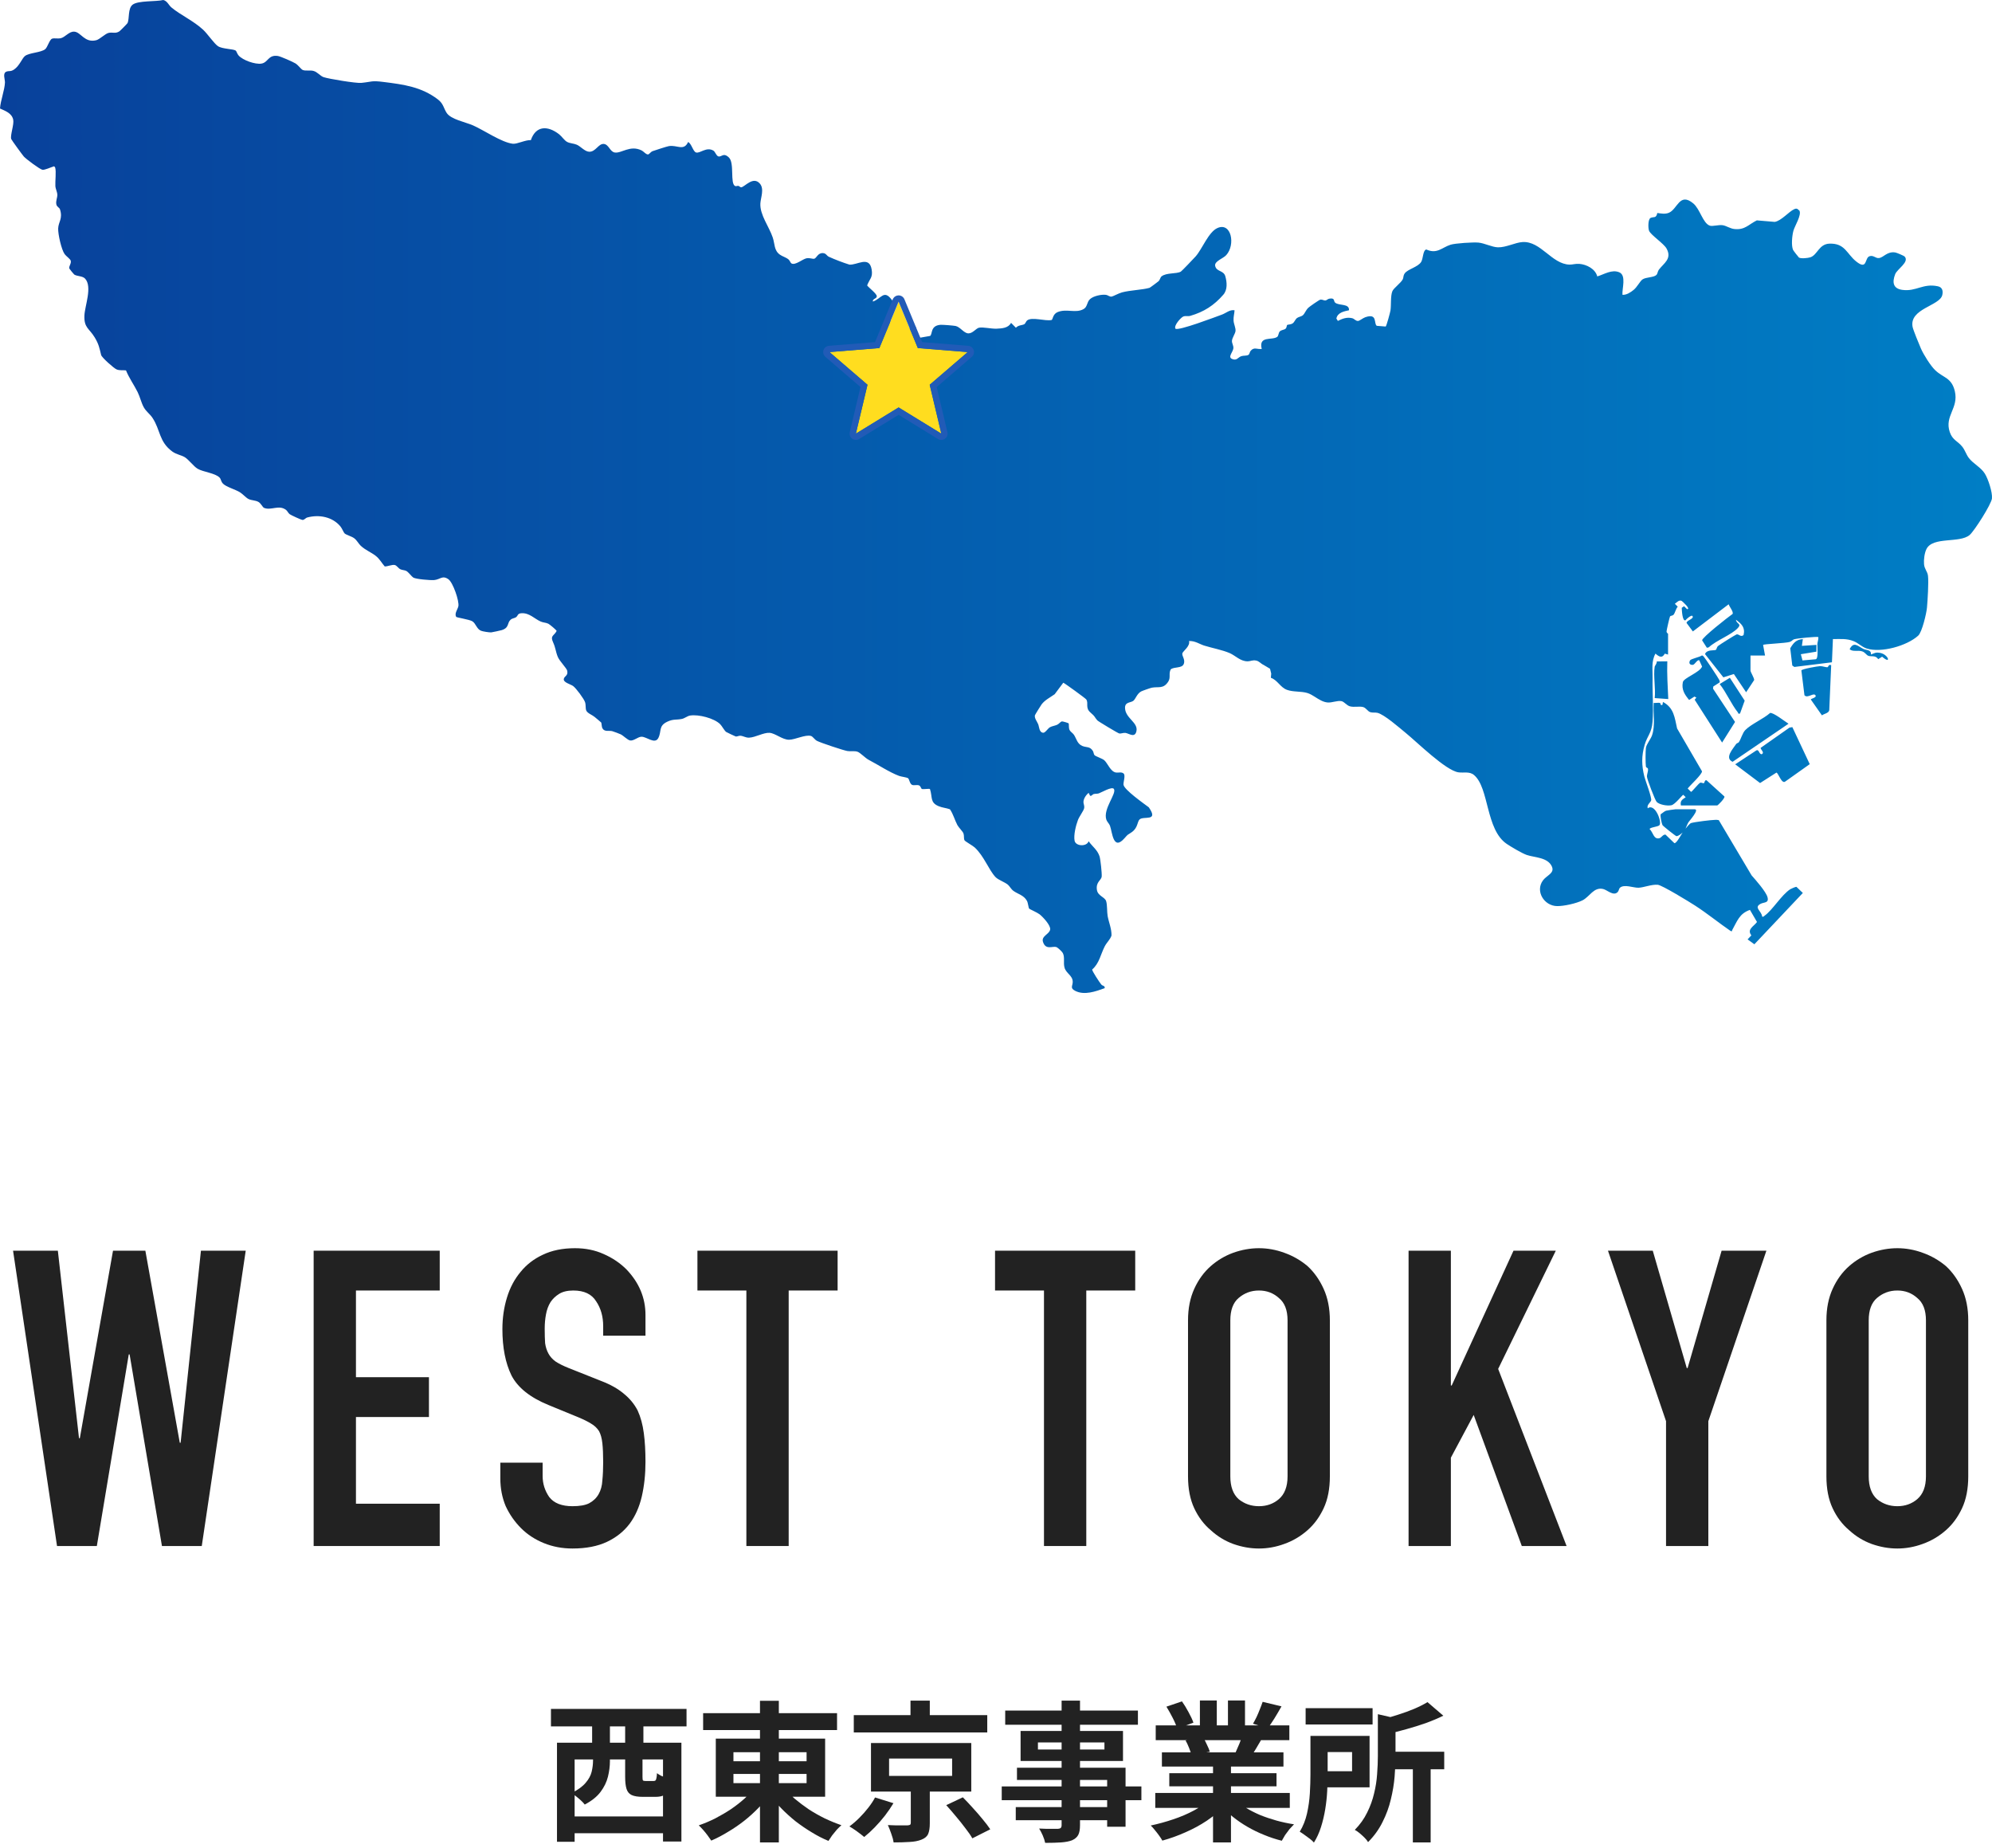
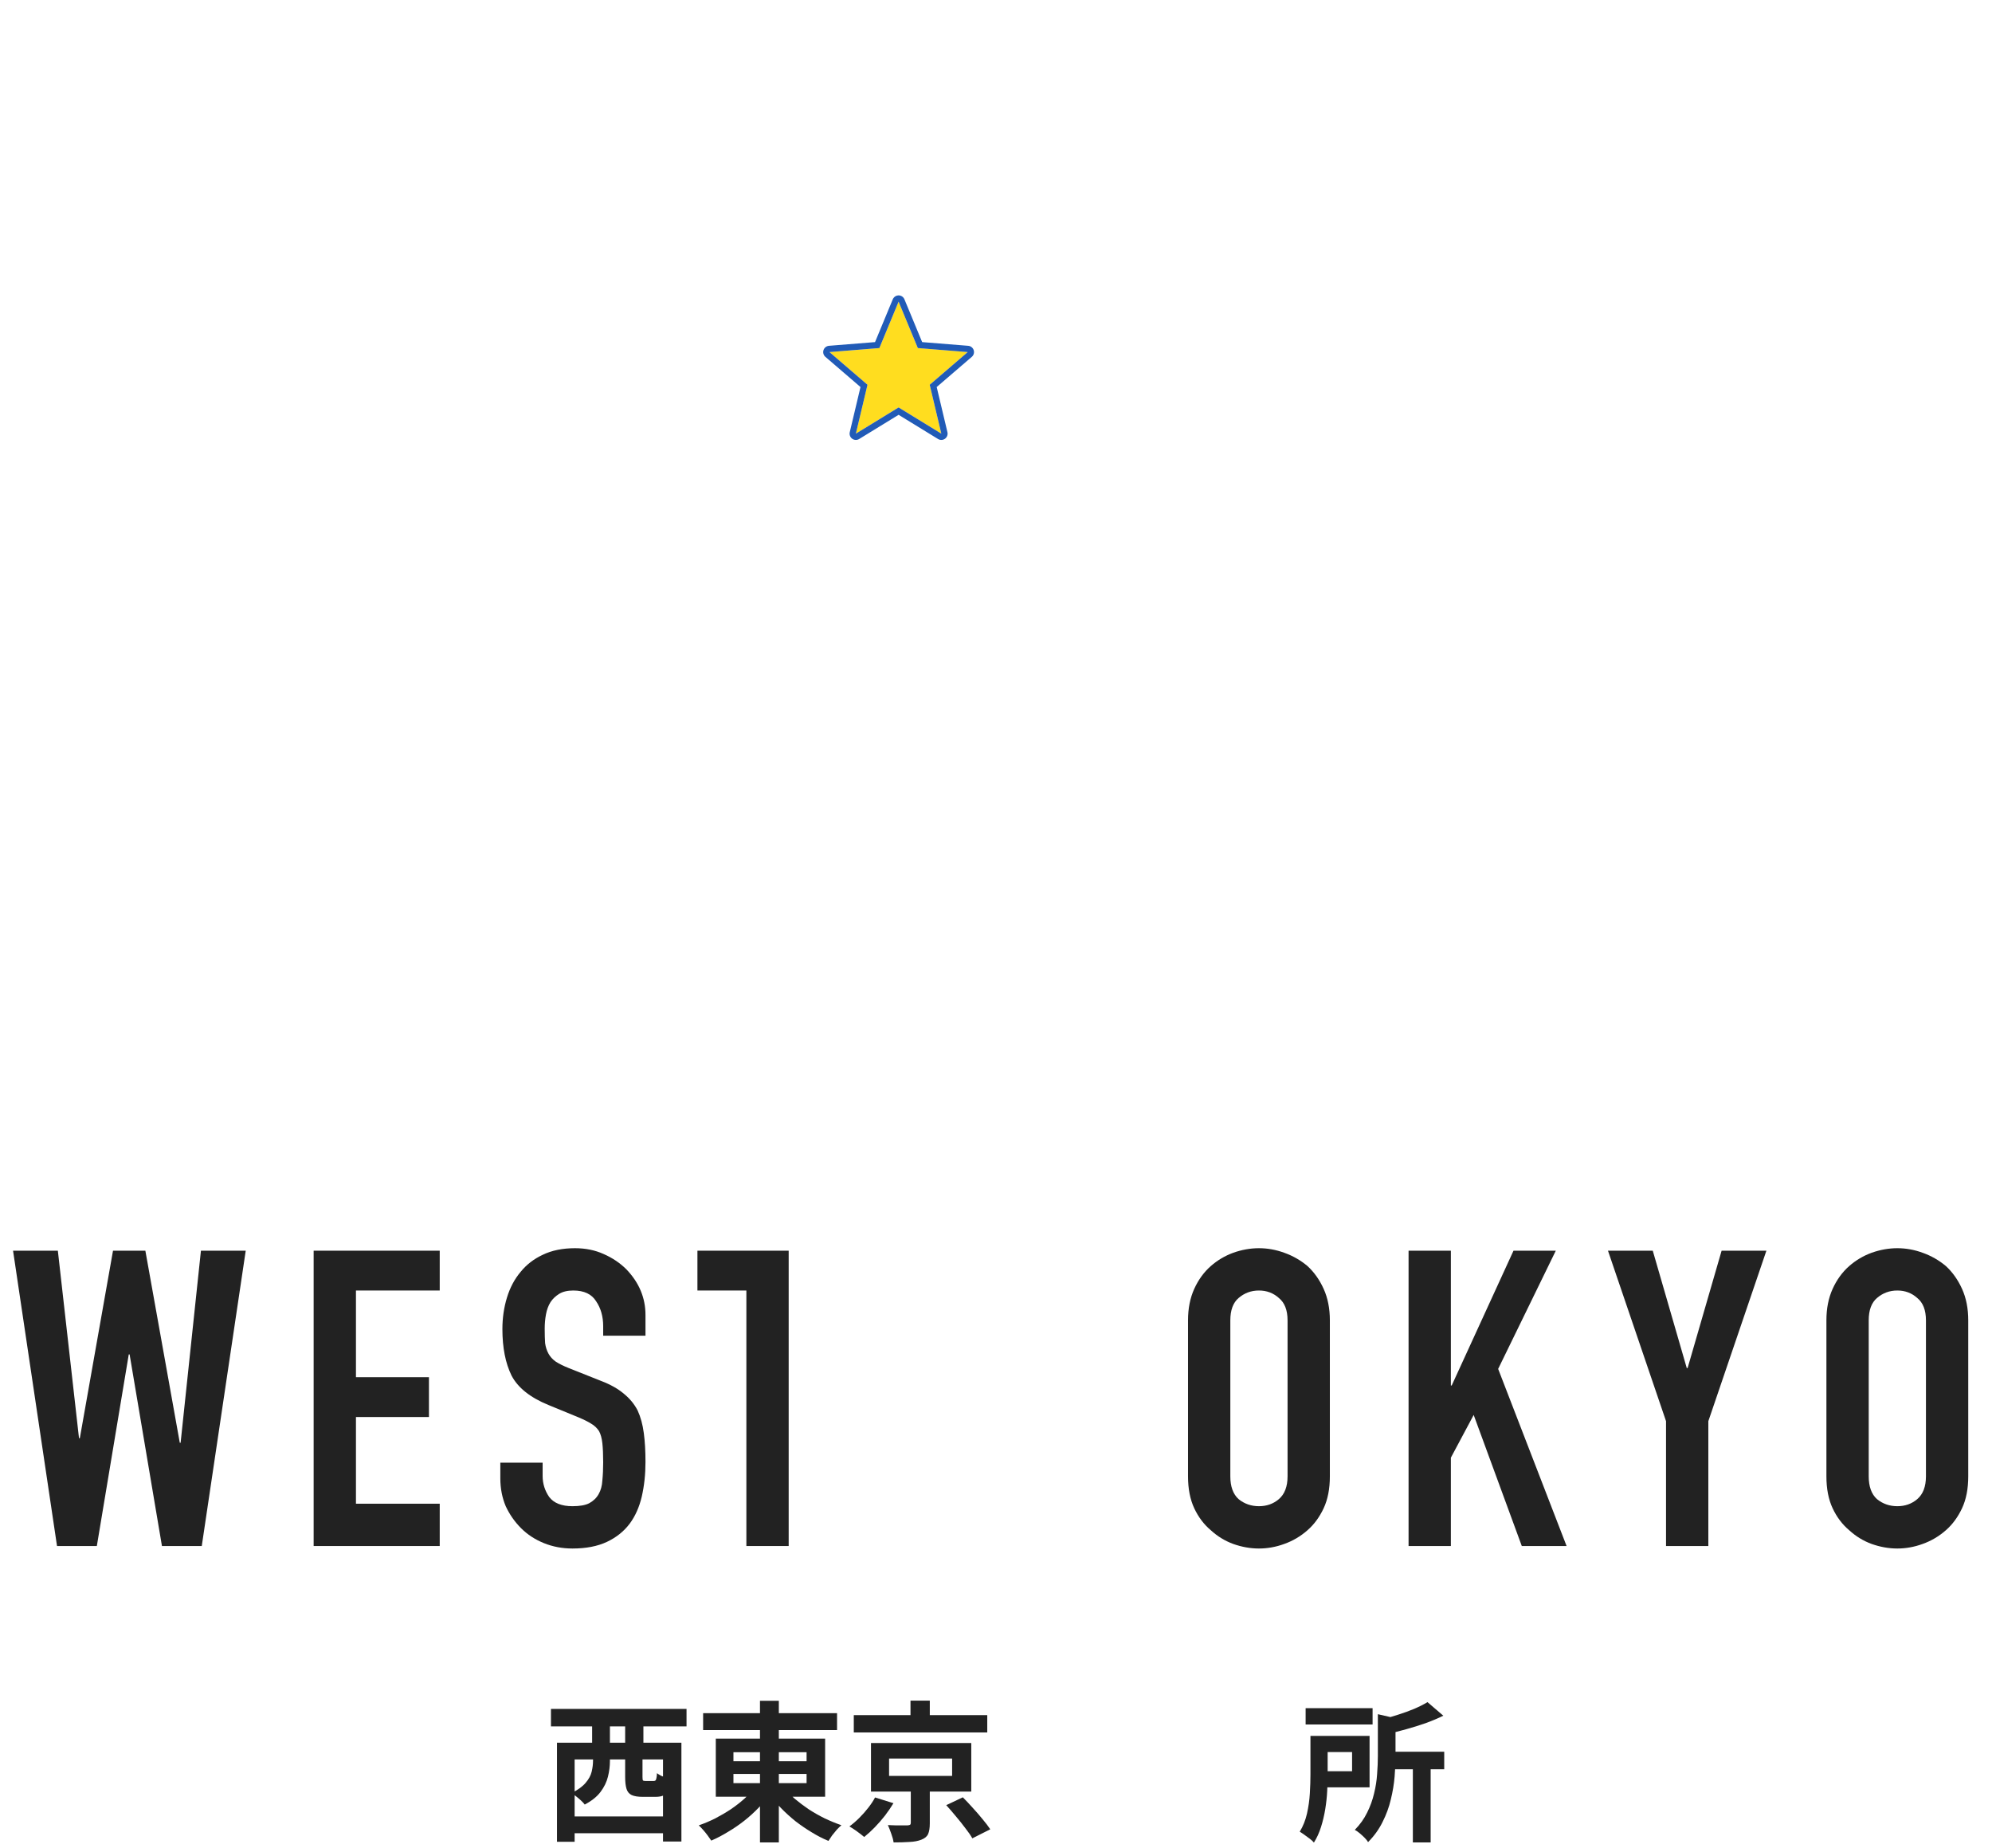
<svg xmlns="http://www.w3.org/2000/svg" width="317" height="294" viewBox="0 0 317 294" fill="none">
  <path d="M207.773 271.799H218.429V274.391H207.773V271.799ZM220.397 278.735H229.829V281.519H220.397V278.735ZM224.837 280.679H227.669V293.159H224.837V280.679ZM219.269 272.759L222.725 273.551C222.693 273.791 222.477 273.943 222.077 274.007V279.455C222.077 280.431 222.029 281.511 221.933 282.695C221.837 283.863 221.637 285.071 221.333 286.319C221.045 287.551 220.605 288.751 220.013 289.919C219.437 291.087 218.669 292.151 217.709 293.111C217.597 292.903 217.413 292.671 217.157 292.415C216.901 292.159 216.629 291.911 216.341 291.671C216.069 291.447 215.821 291.279 215.597 291.167C216.429 290.319 217.085 289.399 217.565 288.407C218.061 287.415 218.429 286.399 218.669 285.359C218.925 284.319 219.085 283.295 219.149 282.287C219.229 281.263 219.269 280.303 219.269 279.407V272.759ZM208.541 276.215H211.277V282.359C211.277 283.159 211.253 284.039 211.205 284.999C211.157 285.943 211.053 286.903 210.893 287.879C210.733 288.855 210.509 289.799 210.221 290.711C209.933 291.623 209.557 292.447 209.093 293.183C208.949 293.007 208.733 292.807 208.445 292.583C208.157 292.359 207.861 292.143 207.557 291.935C207.269 291.727 207.029 291.567 206.837 291.455C207.365 290.591 207.749 289.631 207.989 288.575C208.229 287.503 208.381 286.431 208.445 285.359C208.509 284.271 208.541 283.263 208.541 282.335V276.215ZM227.165 270.839L229.685 272.999C228.837 273.415 227.909 273.807 226.901 274.175C225.893 274.527 224.869 274.847 223.829 275.135C222.789 275.423 221.773 275.687 220.781 275.927C220.717 275.591 220.581 275.199 220.373 274.751C220.181 274.287 219.997 273.911 219.821 273.623C220.717 273.383 221.613 273.119 222.509 272.831C223.421 272.543 224.277 272.231 225.077 271.895C225.893 271.543 226.589 271.191 227.165 270.839ZM210.125 276.215H217.949V284.399H210.125V281.831H215.165V278.783H210.125V276.215Z" fill="#222222" />
-   <path d="M183.845 285.288H205.253V287.664H183.845V285.288ZM183.917 274.536H205.181V276.888H183.917V274.536ZM184.901 278.832H204.245V281.088H184.901V278.832ZM186.077 282.144H203.141V284.232H186.077V282.144ZM193.037 279.96H195.893V293.16H193.037V279.96ZM190.949 270.576H193.637V275.664H190.949V270.576ZM195.413 270.576H198.125V275.496H195.413V270.576ZM192.509 286.344L194.789 287.376C194.037 288.208 193.125 288.984 192.053 289.704C190.997 290.408 189.861 291.024 188.645 291.552C187.429 292.096 186.205 292.536 184.973 292.872C184.845 292.632 184.669 292.36 184.445 292.056C184.237 291.768 184.013 291.48 183.773 291.192C183.549 290.904 183.333 290.664 183.125 290.472C184.325 290.216 185.517 289.888 186.701 289.488C187.901 289.088 189.005 288.616 190.013 288.072C191.021 287.528 191.853 286.952 192.509 286.344ZM196.469 286.272C196.965 286.752 197.557 287.208 198.245 287.64C198.933 288.056 199.685 288.44 200.501 288.792C201.333 289.128 202.205 289.424 203.117 289.68C204.045 289.936 204.981 290.136 205.925 290.28C205.701 290.504 205.461 290.76 205.205 291.048C204.965 291.352 204.733 291.664 204.509 291.984C204.301 292.32 204.125 292.624 203.981 292.896C203.021 292.656 202.077 292.344 201.149 291.96C200.237 291.592 199.365 291.168 198.533 290.688C197.701 290.208 196.917 289.672 196.181 289.08C195.445 288.488 194.797 287.856 194.237 287.184L196.469 286.272ZM200.933 270.792L203.933 271.512C203.565 272.168 203.189 272.808 202.805 273.432C202.421 274.04 202.069 274.56 201.749 274.992L199.397 274.272C199.589 273.952 199.781 273.592 199.973 273.192C200.165 272.776 200.341 272.36 200.501 271.944C200.677 271.512 200.821 271.128 200.933 270.792ZM197.765 275.928L200.813 276.648C200.477 277.208 200.157 277.752 199.853 278.28C199.549 278.792 199.277 279.232 199.037 279.6L196.589 278.928C196.797 278.48 197.013 277.984 197.237 277.44C197.461 276.88 197.637 276.376 197.765 275.928ZM185.621 271.56L188.093 270.72C188.445 271.216 188.797 271.792 189.149 272.448C189.501 273.088 189.757 273.64 189.917 274.104L187.325 275.064C187.197 274.584 186.965 274.016 186.629 273.36C186.293 272.704 185.957 272.104 185.621 271.56ZM188.669 276.936L191.477 276.48C191.685 276.816 191.885 277.2 192.077 277.632C192.285 278.048 192.437 278.416 192.533 278.736L189.605 279.24C189.525 278.936 189.397 278.56 189.221 278.112C189.045 277.664 188.861 277.272 188.669 276.936Z" fill="#222222" />
-   <path d="M168.941 270.6H171.869V290.4C171.869 291.104 171.773 291.632 171.581 291.984C171.389 292.336 171.061 292.616 170.597 292.824C170.133 293 169.557 293.112 168.869 293.16C168.197 293.208 167.349 293.232 166.325 293.232C166.261 292.896 166.133 292.504 165.941 292.056C165.749 291.624 165.557 291.256 165.365 290.952C165.765 290.968 166.165 290.984 166.565 291C166.965 291 167.325 291 167.645 291C167.981 291 168.213 291 168.341 291C168.565 290.984 168.717 290.936 168.797 290.856C168.893 290.776 168.941 290.624 168.941 290.4V270.6ZM159.965 272.184H181.085V274.44H159.965V272.184ZM165.173 277.248V278.376H175.757V277.248H165.173ZM162.413 275.424H178.709V280.2H162.413V275.424ZM161.837 281.28H179.117V290.664H176.189V283.224H161.837V281.28ZM159.413 284.256H181.637V286.44H159.413V284.256ZM161.645 287.544H177.773V289.632H161.645V287.544Z" fill="#222222" />
  <path d="M135.869 272.904H157.109V275.664H135.869V272.904ZM144.893 270.6H147.965V274.272H144.893V270.6ZM141.485 279.816V282.576H151.517V279.816H141.485ZM138.605 277.344H154.565V285.072H138.605V277.344ZM150.581 287.232L153.221 285.984C153.717 286.48 154.237 287.032 154.781 287.64C155.341 288.248 155.869 288.856 156.365 289.464C156.861 290.056 157.269 290.592 157.589 291.072L154.733 292.512C154.477 292.048 154.109 291.512 153.629 290.904C153.165 290.28 152.661 289.648 152.117 289.008C151.589 288.368 151.077 287.776 150.581 287.232ZM144.941 284.064H147.965V290.136C147.965 290.856 147.877 291.416 147.701 291.816C147.525 292.216 147.165 292.52 146.621 292.728C146.093 292.936 145.461 293.056 144.725 293.088C144.005 293.136 143.165 293.16 142.205 293.16C142.141 292.728 142.013 292.256 141.821 291.744C141.645 291.232 141.469 290.784 141.293 290.4C141.693 290.416 142.109 290.432 142.541 290.448C142.989 290.448 143.381 290.448 143.717 290.448C144.069 290.448 144.301 290.448 144.413 290.448C144.621 290.432 144.757 290.4 144.821 290.352C144.901 290.304 144.941 290.2 144.941 290.04V284.064ZM139.253 286.008L142.181 286.92C141.797 287.56 141.349 288.216 140.837 288.888C140.325 289.544 139.781 290.168 139.205 290.76C138.645 291.336 138.085 291.848 137.525 292.296C137.205 292.024 136.813 291.72 136.349 291.384C135.901 291.064 135.509 290.808 135.173 290.616C135.717 290.216 136.245 289.76 136.757 289.248C137.285 288.72 137.765 288.176 138.197 287.616C138.645 287.04 138.997 286.504 139.253 286.008Z" fill="#222222" />
  <path d="M111.893 272.592H133.205V275.28H111.893V272.592ZM120.941 270.624H123.941V293.16H120.941V270.624ZM120.197 284.328L122.645 285.336C122.085 286.136 121.445 286.904 120.725 287.64C120.021 288.376 119.253 289.072 118.421 289.728C117.605 290.368 116.749 290.952 115.853 291.48C114.973 292.024 114.085 292.488 113.189 292.872C113.029 292.632 112.837 292.36 112.613 292.056C112.389 291.752 112.149 291.456 111.893 291.168C111.637 290.88 111.405 290.64 111.197 290.448C112.077 290.144 112.949 289.776 113.813 289.344C114.677 288.896 115.509 288.408 116.309 287.88C117.109 287.336 117.837 286.768 118.493 286.176C119.165 285.568 119.733 284.952 120.197 284.328ZM124.757 284.424C125.237 285.032 125.813 285.632 126.485 286.224C127.173 286.8 127.917 287.36 128.717 287.904C129.533 288.432 130.381 288.912 131.261 289.344C132.141 289.76 133.021 290.12 133.901 290.424C133.677 290.616 133.429 290.856 133.157 291.144C132.901 291.448 132.653 291.752 132.413 292.056C132.189 292.376 131.997 292.664 131.837 292.92C130.941 292.552 130.053 292.096 129.173 291.552C128.293 291.024 127.437 290.44 126.605 289.8C125.789 289.144 125.021 288.448 124.301 287.712C123.597 286.976 122.965 286.216 122.405 285.432L124.757 284.424ZM116.717 282.264V283.728H128.357V282.264H116.717ZM116.717 278.808V280.248H128.357V278.808H116.717ZM113.909 276.648H131.309V285.888H113.909V276.648Z" fill="#222222" />
  <path d="M90.485 289.031H106.757V291.695H90.485V289.031ZM88.637 277.295H108.437V293.015H105.509V279.959H91.445V293.063H88.637V277.295ZM99.485 278.399H102.245V282.719C102.245 283.023 102.269 283.215 102.317 283.295C102.381 283.359 102.533 283.391 102.773 283.391C102.821 283.391 102.925 283.391 103.085 283.391C103.261 283.391 103.429 283.391 103.589 283.391C103.765 283.391 103.893 283.391 103.973 283.391C104.117 283.391 104.221 283.367 104.285 283.319C104.365 283.255 104.421 283.135 104.453 282.959C104.501 282.783 104.533 282.511 104.549 282.143C104.709 282.271 104.925 282.407 105.197 282.551C105.485 282.679 105.781 282.799 106.085 282.911C106.405 283.007 106.693 283.079 106.949 283.127C106.837 283.863 106.677 284.431 106.469 284.831C106.261 285.231 105.981 285.511 105.629 285.671C105.293 285.831 104.853 285.911 104.309 285.911C104.181 285.911 104.029 285.911 103.853 285.911C103.677 285.911 103.485 285.911 103.277 285.911C103.085 285.911 102.901 285.911 102.725 285.911C102.549 285.911 102.405 285.911 102.293 285.911C101.525 285.911 100.933 285.815 100.517 285.623C100.117 285.431 99.845 285.103 99.701 284.639C99.557 284.175 99.485 283.543 99.485 282.743V278.399ZM87.677 271.919H109.253V274.703H87.677V271.919ZM94.229 274.031H97.061V278.831H94.229V274.031ZM99.485 274.031H102.389V278.831H99.485V274.031ZM94.373 277.847H97.061V280.223C97.061 281.023 96.957 281.847 96.749 282.695C96.541 283.543 96.149 284.351 95.573 285.119C94.997 285.887 94.157 286.559 93.053 287.135C92.925 286.959 92.733 286.751 92.477 286.511C92.221 286.271 91.949 286.039 91.661 285.815C91.389 285.591 91.157 285.423 90.965 285.311C91.973 284.799 92.717 284.255 93.197 283.679C93.693 283.103 94.013 282.511 94.157 281.903C94.301 281.295 94.373 280.711 94.373 280.151V277.847Z" fill="#222222" />
  <path d="M290.649 210.095C290.649 208.203 290.979 206.531 291.639 205.079C292.299 203.627 293.179 202.417 294.279 201.449C295.335 200.525 296.523 199.821 297.843 199.337C299.207 198.853 300.571 198.611 301.935 198.611C303.299 198.611 304.641 198.853 305.961 199.337C307.325 199.821 308.557 200.525 309.657 201.449C310.713 202.417 311.571 203.627 312.231 205.079C312.891 206.531 313.221 208.203 313.221 210.095V234.911C313.221 236.891 312.891 238.585 312.231 239.993C311.571 241.401 310.713 242.567 309.657 243.491C308.557 244.459 307.325 245.185 305.961 245.669C304.641 246.153 303.299 246.395 301.935 246.395C300.571 246.395 299.207 246.153 297.843 245.669C296.523 245.185 295.335 244.459 294.279 243.491C293.179 242.567 292.299 241.401 291.639 239.993C290.979 238.585 290.649 236.891 290.649 234.911V210.095ZM297.381 234.911C297.381 236.539 297.821 237.749 298.701 238.541C299.625 239.289 300.703 239.663 301.935 239.663C303.167 239.663 304.223 239.289 305.103 238.541C306.027 237.749 306.489 236.539 306.489 234.911V210.095C306.489 208.467 306.027 207.279 305.103 206.531C304.223 205.739 303.167 205.343 301.935 205.343C300.703 205.343 299.625 205.739 298.701 206.531C297.821 207.279 297.381 208.467 297.381 210.095V234.911Z" fill="#222222" />
  <path d="M265.127 245.999V226.133L255.887 199.007H263.015L268.427 217.685H268.559L273.971 199.007H281.099L271.859 226.133V245.999H265.127Z" fill="#222222" />
  <path d="M224.155 245.999V199.007H230.887V220.457H231.019L240.853 199.007H247.585L238.411 217.817L249.301 245.999H242.173L234.517 225.143L230.887 231.941V245.999H224.155Z" fill="#222222" />
  <path d="M189.058 210.095C189.058 208.203 189.388 206.531 190.048 205.079C190.708 203.627 191.588 202.417 192.688 201.449C193.744 200.525 194.932 199.821 196.252 199.337C197.616 198.853 198.98 198.611 200.344 198.611C201.708 198.611 203.05 198.853 204.37 199.337C205.734 199.821 206.966 200.525 208.066 201.449C209.122 202.417 209.98 203.627 210.64 205.079C211.3 206.531 211.63 208.203 211.63 210.095V234.911C211.63 236.891 211.3 238.585 210.64 239.993C209.98 241.401 209.122 242.567 208.066 243.491C206.966 244.459 205.734 245.185 204.37 245.669C203.05 246.153 201.708 246.395 200.344 246.395C198.98 246.395 197.616 246.153 196.252 245.669C194.932 245.185 193.744 244.459 192.688 243.491C191.588 242.567 190.708 241.401 190.048 239.993C189.388 238.585 189.058 236.891 189.058 234.911V210.095ZM195.79 234.911C195.79 236.539 196.23 237.749 197.11 238.541C198.034 239.289 199.112 239.663 200.344 239.663C201.576 239.663 202.632 239.289 203.512 238.541C204.436 237.749 204.898 236.539 204.898 234.911V210.095C204.898 208.467 204.436 207.279 203.512 206.531C202.632 205.739 201.576 205.343 200.344 205.343C199.112 205.343 198.034 205.739 197.11 206.531C196.23 207.279 195.79 208.467 195.79 210.095V234.911Z" fill="#222222" />
-   <path d="M166.135 245.999V205.343H158.347V199.007H180.655V205.343H172.867V245.999H166.135Z" fill="#222222" />
-   <path d="M118.775 245.999V205.343H110.987V199.007H133.295V205.343H125.507V245.999H118.775Z" fill="#222222" />
+   <path d="M118.775 245.999V205.343H110.987V199.007H133.295H125.507V245.999H118.775Z" fill="#222222" />
  <path d="M102.72 212.537H95.988V211.019C95.988 209.479 95.614 208.159 94.866 207.059C94.162 205.915 92.952 205.343 91.236 205.343C90.312 205.343 89.564 205.519 88.992 205.871C88.42 206.223 87.958 206.663 87.606 207.191C87.254 207.763 87.012 208.423 86.88 209.171C86.748 209.875 86.682 210.623 86.682 211.415C86.682 212.339 86.704 213.109 86.748 213.725C86.836 214.341 87.012 214.891 87.276 215.375C87.54 215.859 87.914 216.277 88.398 216.629C88.926 216.981 89.63 217.333 90.51 217.685L95.658 219.731C97.154 220.303 98.364 220.985 99.288 221.777C100.212 222.525 100.938 223.405 101.466 224.417C101.95 225.473 102.28 226.683 102.456 228.047C102.632 229.367 102.72 230.885 102.72 232.601C102.72 234.581 102.522 236.429 102.126 238.145C101.73 239.817 101.092 241.247 100.212 242.435C99.288 243.667 98.078 244.635 96.582 245.339C95.086 246.043 93.26 246.395 91.104 246.395C89.476 246.395 87.958 246.109 86.55 245.537C85.142 244.965 83.932 244.173 82.92 243.161C81.908 242.149 81.094 240.983 80.478 239.663C79.906 238.299 79.62 236.825 79.62 235.241V232.733H86.352V234.845C86.352 236.077 86.704 237.199 87.408 238.211C88.156 239.179 89.388 239.663 91.104 239.663C92.248 239.663 93.128 239.509 93.744 239.201C94.404 238.849 94.91 238.365 95.262 237.749C95.614 237.133 95.812 236.407 95.856 235.571C95.944 234.691 95.988 233.723 95.988 232.667C95.988 231.435 95.944 230.423 95.856 229.631C95.768 228.839 95.592 228.201 95.328 227.717C95.02 227.233 94.602 226.837 94.074 226.529C93.59 226.221 92.93 225.891 92.094 225.539L87.276 223.559C84.372 222.371 82.414 220.809 81.402 218.873C80.434 216.893 79.95 214.429 79.95 211.481C79.95 209.721 80.192 208.049 80.676 206.465C81.16 204.881 81.886 203.517 82.854 202.373C83.778 201.229 84.944 200.327 86.352 199.667C87.804 198.963 89.52 198.611 91.5 198.611C93.172 198.611 94.69 198.919 96.054 199.535C97.462 200.151 98.672 200.965 99.684 201.977C101.708 204.089 102.72 206.509 102.72 209.237V212.537Z" fill="#222222" />
  <path d="M49.913 245.999V199.007H69.977V205.343H56.645V219.137H68.261V225.473H56.645V239.267H69.977V245.999H49.913Z" fill="#222222" />
  <path d="M39.104 199.007L32.108 245.999H25.772L20.624 215.507H20.492L15.41 245.999H9.074L2.078 199.007H9.206L12.572 228.839H12.704L17.984 199.007H23.132L28.61 229.565H28.742L31.976 199.007H39.104Z" fill="#222222" />
-   <path d="M25.984 0C26.621 0.151 26.847 0.822 27.273 1.18C28.745 2.411 30.771 3.287 32.34 4.746C33.034 5.391 34.056 6.914 34.677 7.34C35.361 7.81 37.113 7.77 37.515 8.05C37.632 8.132 37.75 8.583 37.969 8.828C38.652 9.593 40.604 10.277 41.593 10.121C42.698 9.947 42.65 8.68 44.216 8.906C44.645 8.969 46.617 9.839 47.033 10.099C47.449 10.358 47.904 11.008 48.164 11.126C48.609 11.327 49.294 11.136 49.863 11.278C50.514 11.441 50.959 12.09 51.489 12.273C52.304 12.552 56.678 13.269 57.481 13.19C59.297 13.009 59.041 12.79 61.055 13.044C64.217 13.443 67.059 13.812 69.689 15.823C70.578 16.504 70.582 17.205 71.085 17.971C71.763 19.003 74.065 19.422 75.272 19.95C77.009 20.711 79.83 22.671 81.613 22.873C82.284 22.949 83.651 22.234 84.478 22.298C85.286 19.945 87.194 19.977 88.976 21.366C89.389 21.689 89.812 22.342 90.234 22.573C90.697 22.827 91.295 22.813 91.787 23.025C92.411 23.295 93.066 24.121 93.768 24.145C94.78 24.181 95.227 22.849 96.067 22.902C96.883 22.955 97.044 24.125 97.812 24.262C98.892 24.453 100.273 23.017 102.127 23.947C102.421 24.095 102.84 24.632 103.154 24.569C103.328 24.534 103.559 24.153 103.863 24.048C104.303 23.896 106.098 23.305 106.454 23.246C107.752 23.03 108.818 24.094 109.504 22.596C110.064 22.86 110.279 24.113 110.77 24.262C111.403 24.452 112.42 23.302 113.527 23.967C113.822 24.143 113.977 24.785 114.318 24.884C114.826 25.031 115.104 24.216 115.988 25.052C116.925 25.938 116.138 29.209 116.99 29.602C117.15 29.675 117.34 29.543 117.5 29.574C117.66 29.605 117.795 29.823 117.965 29.802C118.519 29.734 119.854 27.983 120.921 29.212C121.658 30.061 121.056 31.45 121.003 32.366C120.898 34.172 122.398 36.071 122.971 37.787C123.325 38.848 123.158 39.83 124.097 40.51C124.519 40.815 125.048 40.926 125.484 41.281C125.685 41.444 125.79 41.815 125.94 41.909C126.54 42.284 127.736 41.2 128.367 41.093C128.862 41.009 129.318 41.219 129.548 41.177C129.949 41.102 130.117 40.227 130.954 40.273C131.491 40.303 131.522 40.686 131.92 40.865C132.915 41.313 134.119 41.777 135.166 42.103C136.383 42.221 138.333 40.641 138.71 42.865C138.932 44.172 138.4 44.343 137.993 45.413C138.253 45.788 139.529 46.724 139.529 47.14C139.529 47.56 138.824 47.507 138.903 47.983C140.245 47.541 140.647 46.018 141.901 47.687C143.145 49.341 141.757 49.542 141.689 51.007C141.649 51.882 142.313 53.007 143.286 52.907C143.603 52.874 145.955 51.366 145.786 52.304C145.522 52.769 145.395 53.414 145.792 53.844L148.013 53.452C148.425 53.185 148.013 51.828 149.647 51.684C149.983 51.654 151.717 51.798 152.062 51.866C152.8 52.013 153.392 53.031 154.1 53.045C154.808 53.059 155.316 52.238 155.804 52.143C156.466 52.013 157.728 52.334 158.585 52.299C159.443 52.263 160.469 52.205 160.896 51.37L161.666 52.148C162.064 51.717 162.627 51.774 162.977 51.6C163.195 51.49 163.261 51.145 163.447 50.992C164.205 50.369 166.348 51.147 167.352 50.915C167.536 50.87 167.53 49.983 168.29 49.666C169.738 49.063 171.152 49.899 172.434 49.181C173.078 48.819 172.925 48.091 173.464 47.592C174.003 47.093 175.296 46.816 176.009 46.915C176.325 46.959 176.568 47.247 176.909 47.192C177.14 47.155 178.024 46.662 178.562 46.52C179.909 46.166 181.772 46.129 182.931 45.799C183.016 45.775 184.259 44.847 184.355 44.758C184.62 44.512 184.631 44.142 184.845 43.974C185.625 43.358 187.21 43.613 187.909 43.223C188.06 43.136 190.005 41.099 190.267 40.804C191.331 39.602 192.319 36.902 193.752 36.278C195.949 35.322 196.64 38.923 195.144 40.589C194.657 41.129 193.361 41.517 193.362 42.214C193.512 43.302 194.714 42.94 195 43.978C195.262 44.932 195.359 46.102 194.675 46.892C193.193 48.601 191.583 49.629 189.409 50.26C189.053 50.363 188.655 50.21 188.287 50.372C187.925 50.532 186.772 51.775 187.051 52.293C187.467 52.714 193.507 50.402 194.455 50.059C195.128 49.815 195.682 49.238 196.464 49.37C196.428 49.932 196.275 50.405 196.303 50.989C196.33 51.557 196.666 52.17 196.616 52.664C196.572 53.101 196.073 53.754 196.049 54.238C196.03 54.624 196.313 54.992 196.276 55.413C196.225 55.999 195.355 56.796 196.04 57.103C196.829 57.458 196.985 56.864 197.538 56.673C197.882 56.554 198.385 56.644 198.678 56.461C198.852 56.352 198.869 56.013 199.012 55.839C199.561 55.169 200.033 55.609 200.786 55.525C200.259 53.359 202.425 54.206 203.253 53.6C203.465 53.444 203.441 52.991 203.642 52.757C203.884 52.475 204.354 52.507 204.579 52.304C204.788 52.114 204.752 51.774 204.829 51.709C204.927 51.626 205.401 51.671 205.722 51.444C206.004 51.245 206.115 50.816 206.413 50.596C206.688 50.394 207.076 50.388 207.351 50.145C207.63 49.897 207.799 49.366 208.189 48.981C208.391 48.783 209.96 47.691 210.129 47.67C210.42 47.635 210.678 47.825 210.902 47.815C211.116 47.806 211.287 47.569 211.521 47.526C212.485 47.348 212.183 47.904 212.464 48.149C213.08 48.688 214.762 48.246 214.674 49.367C213.862 49.545 212.853 49.736 212.668 50.685L212.902 51.062C213.645 50.694 214.327 50.43 215.184 50.632C215.528 50.713 215.736 51.1 216.129 51.066C216.36 51.047 216.897 50.609 217.256 50.482C219.26 49.777 218.58 51.513 219.098 51.844L220.513 51.958C220.643 51.876 221.223 49.73 221.273 49.409C221.407 48.561 221.259 47.098 221.58 46.33C221.788 45.833 222.954 45.007 223.232 44.438C223.377 44.143 223.271 43.897 223.536 43.51C224.008 42.821 225.653 42.508 226.164 41.668C226.487 41.138 226.427 39.827 226.972 39.697C228.691 40.475 229.448 39.384 230.836 38.94C231.576 38.703 234.439 38.522 235.274 38.6C236.256 38.692 237.415 39.326 238.378 39.352C239.676 39.385 241.107 38.59 242.291 38.515C245.207 38.331 246.939 42.041 249.783 42.105C250.241 42.114 250.735 41.938 251.325 41.985C252.489 42.079 253.879 42.783 254.183 43.983C255.276 43.658 256.499 42.822 257.69 43.33C258.848 43.824 258.101 45.942 258.194 46.908C258.831 46.956 259.482 46.523 259.964 46.134C260.539 45.668 260.991 44.732 261.376 44.465C261.932 44.08 263.167 44.17 263.593 43.752C263.797 43.55 263.794 43.163 263.986 42.912C264.782 41.872 266.123 41.17 265.202 39.533C264.76 38.748 262.744 37.418 262.439 36.748C262.26 36.354 262.236 34.882 262.669 34.675C263.164 34.439 263.552 34.803 263.739 33.891C264.336 33.973 264.973 34.099 265.561 33.864C266.962 33.305 267.259 30.538 269.459 32.364C270.542 33.264 270.988 35.526 272.092 35.905C272.542 36.06 273.483 35.734 274.156 35.838C274.73 35.927 275.324 36.373 276.016 36.443C277.695 36.614 278.227 35.733 279.576 35.065L282.424 35.307C283.476 35.139 284.673 33.669 285.515 33.291C285.687 33.214 285.828 33.161 286.016 33.233L286.359 33.52C286.717 34.237 285.605 35.95 285.397 36.718C285.188 37.494 285.032 39.05 285.342 39.764C285.389 39.872 286.213 40.94 286.28 40.982C286.612 41.184 287.693 41.07 288.09 40.941C289.233 40.571 289.445 38.818 291.155 38.767C293.622 38.692 293.874 40.39 295.384 41.6C297.199 43.054 296.713 41.048 297.494 40.776C298.136 40.553 298.45 41.119 298.996 41.062C299.761 40.984 300.278 39.975 301.596 40.17C301.83 40.204 302.976 40.687 303.103 40.827C303.886 41.694 301.902 42.811 301.59 43.632C301.102 44.913 301.239 45.92 302.729 46.125C304.943 46.429 306.014 45.037 308.393 45.555C309.109 45.711 309.238 46.3 309.087 46.952C308.689 48.672 303.794 49.109 304.366 52.025C304.464 52.523 305.431 54.874 305.696 55.476C306.119 56.433 307.22 58.2 307.964 58.909C309.274 60.159 310.571 60.065 311.087 62.258C311.724 64.964 309.404 66.172 310.281 68.755C310.722 70.05 311.539 70.162 312.27 71.081C312.706 71.631 312.892 72.305 313.287 72.837C313.983 73.774 315.23 74.347 315.855 75.355H315.857C316.389 76.21 317.088 78.317 316.993 79.301C316.904 80.231 314.161 84.529 313.432 85.136C311.82 86.475 307.571 85.337 306.567 87.37C306.251 88.011 306.123 89.067 306.184 89.772C306.251 90.559 306.727 90.918 306.812 91.607C306.939 92.647 306.753 95.545 306.651 96.686C306.57 97.6 305.871 100.582 305.255 101.143C303.471 102.766 299.364 103.928 297.052 103.187C296.285 102.941 295.723 102.315 294.982 102.019C293.868 101.573 292.858 101.689 291.684 101.689L291.528 105.382L285.551 106.123L285.218 105.896L284.894 103.154C285.411 102.286 285.842 101.765 286.898 101.69L286.747 102.767L289.062 102.613L289.06 103.689L286.579 104.097L286.841 105.085L288.961 104.899C289.399 104.762 289.192 103.025 289.209 102.53C289.222 102.139 289.398 101.777 289.37 101.383C289.223 101.235 285.907 101.578 285.476 101.73C285.249 101.811 285.143 102.036 284.807 102.142C284.135 102.351 280.727 102.468 280.572 102.614L280.882 104.307H278.567V106.691C278.568 106.944 279.18 107.901 279.152 108.206L277.872 110.15L275.921 107.25L274.25 107.776L271.329 104.074C271.64 103.288 272.843 103.563 273.063 103.397C273.201 103.294 273.168 103.004 273.411 102.784C273.62 102.595 276.196 100.98 276.367 100.94C276.712 100.862 277.015 101.434 277.466 101.051C277.754 99.835 277.147 99.275 276.254 98.612C276.331 99.307 277.211 99.21 276.562 99.922C275.566 101.013 273.075 101.91 271.932 103.001L271.628 103.072L270.871 101.893C270.806 101.468 275.056 98.147 275.72 97.689C275.893 97.34 275.21 96.542 275.093 96.15L269.396 100.471L268.397 99.125C268.361 98.705 269.724 98.443 269.308 97.998C269.146 97.825 268.343 98.508 268.228 98.694C267.716 98.922 267.637 97.039 267.627 96.713L267.994 96.459L268.462 96.919C269.166 96.979 267.692 95.645 267.606 95.606C267.187 95.418 266.846 95.846 266.531 96.076L266.99 96.534C266.687 96.832 266.554 97.6 266.294 97.845C266.135 97.993 265.842 97.942 265.754 98.106C265.678 98.249 265.22 100.246 265.211 100.451C265.199 100.717 265.45 100.815 265.45 100.845V104.153L264.927 104.006C264.511 104.797 264.009 104.497 263.445 103.999C262.753 105.253 263.017 106.547 262.987 107.93C262.939 110.195 263.153 112.572 262.979 114.846C262.839 116.662 262.145 117.07 261.724 118.519C261.208 120.293 261.236 121.783 261.67 123.542C261.842 124.238 262.913 126.958 262.752 127.38C262.611 127.749 262.04 128.051 262.211 128.62C263.365 127.721 264.545 130.849 264.065 131.318C263.816 131.562 262.519 131.645 262.521 131.929C263.077 132.424 263.151 133.649 264.104 133.362C264.392 133.276 264.634 132.763 265.041 132.801L266.454 134.16C266.793 134.245 267.573 132.728 267.765 132.468C267.518 132.694 267.135 133.017 266.789 133.052C266.634 133.025 264.642 131.446 264.558 131.28C264.431 131.028 264.153 129.762 264.288 129.546C264.536 129.403 264.882 129.07 265.134 128.998C265.301 128.95 266.464 128.775 266.606 128.774H269.693C270.499 128.775 268.802 130.653 268.687 130.848C268.467 131.218 268.388 131.543 268.228 131.853C268.406 131.637 268.901 131.028 269.109 130.963C269.663 130.79 272.302 130.463 272.934 130.455C273.132 130.453 273.328 130.445 273.521 130.498L278.746 139.291C279.392 140.023 281.056 141.895 281.28 142.778C281.523 143.735 280.709 143.524 280.156 143.824C279.043 144.43 280.359 144.963 280.421 145.855C280.654 145.918 280.676 145.794 280.807 145.704C282.063 144.838 283.498 142.384 284.908 141.483C285.047 141.395 285.766 141.089 285.875 141.109L286.897 142.086L279.185 150.251L278.107 149.472L278.707 148.835C277.959 147.862 279.076 147.426 279.604 146.704L278.48 144.779C276.79 145.365 276.456 146.573 275.668 147.968C275.595 148.097 275.716 148.231 275.42 148.149C273.509 146.84 271.704 145.356 269.757 144.099C268.866 143.523 264.507 140.845 263.81 140.783C262.833 140.698 261.573 141.226 260.743 141.254C259.933 141.281 258.434 140.634 257.771 141.277C257.642 141.402 257.613 141.754 257.435 141.939C256.759 142.643 255.765 141.602 255.118 141.455C253.599 141.111 252.994 142.682 251.819 143.267C250.829 143.759 248.876 144.191 247.78 144.175C245.732 144.144 244.273 141.808 245.542 140.085C246.136 139.279 247.427 138.945 246.968 137.892C246.316 136.396 244.198 136.463 242.963 136.039C242.215 135.783 240.482 134.753 239.784 134.283C236.407 132.007 236.999 125.363 234.572 123.323C233.831 122.7 232.941 123.022 232.075 122.889C230.046 122.577 225.513 118.095 223.701 116.621C222.708 115.813 220.281 113.67 219.193 113.422C218.828 113.339 218.441 113.434 218.062 113.317C217.632 113.184 217.393 112.61 216.882 112.494C216.237 112.349 215.515 112.57 214.827 112.39C214.308 112.254 213.932 111.663 213.484 111.566C212.844 111.428 211.965 111.837 211.273 111.777C210.903 111.745 210.558 111.622 210.228 111.459L210.226 111.458C209.869 111.281 209.528 111.057 209.191 110.845L208.68 110.541C208.461 110.423 208.24 110.322 208.014 110.258C206.999 109.968 205.803 110.13 204.805 109.765C203.727 109.371 203.316 108.221 202.242 107.848L202.297 107.177L202.109 106.411L201.042 105.776C200.651 105.602 200.378 105.204 199.903 105.109C199.306 104.99 199.012 105.227 198.551 105.229C197.378 105.232 196.616 104.322 195.694 103.922C194.541 103.421 192.878 103.11 191.645 102.728C190.887 102.493 190.188 101.954 189.215 101.997C189.452 102.798 188.242 103.619 188.156 103.952C188.047 104.378 188.686 104.963 188.361 105.688C188.061 106.356 186.868 106.076 186.317 106.496C185.926 107.176 186.35 107.792 185.904 108.47C185.122 109.66 184.373 109.222 183.308 109.42C183.093 109.46 181.784 109.918 181.595 110.021C180.939 110.377 180.723 111.198 180.374 111.495C179.953 111.853 178.991 111.646 179.034 112.678C179.102 114.312 181.158 114.946 180.845 116.352C180.592 117.484 179.637 116.683 179.091 116.617C178.729 116.574 178.417 116.768 178.098 116.703C177.899 116.663 174.76 114.779 174.623 114.623C174.108 114.036 174.365 114.088 173.547 113.388C172.652 112.621 173.271 111.916 172.866 111.297C172.74 111.106 169.422 108.704 169.207 108.633L167.839 110.461C167.143 110.961 166.28 111.381 165.757 112.078C165.631 112.245 164.725 113.708 164.698 113.806C164.576 114.251 165.035 114.804 165.213 115.235C165.392 115.672 165.352 116.542 166.016 116.594C166.329 116.618 166.765 115.891 167.088 115.714C167.418 115.533 167.853 115.49 168.235 115.319C168.511 115.197 168.765 114.843 168.951 114.794C169.112 114.752 170.021 115.044 170.056 115.1C170.136 115.229 170.044 115.758 170.193 116.117C170.327 116.439 170.736 116.649 170.916 116.935C171.335 117.599 171.424 118.349 172.237 118.694C172.899 118.974 173.44 118.728 173.913 119.485C174.038 119.686 174.049 120.009 174.17 120.152C174.339 120.352 175.42 120.688 175.739 120.975C176.277 121.458 176.719 122.771 177.569 122.918C177.982 122.989 178.471 122.783 178.804 123.079C179.143 123.364 178.751 124.437 178.79 124.857C178.863 125.648 182.08 127.901 182.816 128.458C184.448 130.805 181.971 129.781 181.344 130.392C180.967 130.759 181.094 131.709 180.118 132.4C179.35 132.944 179.622 132.61 178.942 133.383C177.126 135.45 177.013 132.396 176.638 131.388C176.513 131.054 176.173 130.767 176.06 130.426C175.488 128.71 177.748 126.263 177.261 125.534C176.964 125.091 175.288 126.096 174.865 126.239C174.601 126.329 174.316 126.278 174.051 126.35C173.824 126.41 173.741 126.698 173.473 126.62L173.242 126.159C172.827 126.488 172.431 127.079 172.416 127.615C172.407 127.946 172.629 128.193 172.512 128.657C172.416 129.034 171.745 129.942 171.544 130.468C171.212 131.337 170.833 132.868 171.006 133.771C171.18 134.678 172.959 134.75 173.239 133.852C173.847 134.716 174.643 135.217 174.98 136.271C175.138 136.765 175.365 138.975 175.321 139.463C175.266 140.082 174.356 140.322 174.561 141.613C174.712 142.565 175.828 142.734 176.027 143.383C176.226 144.027 176.144 145.078 176.267 145.76C176.449 146.768 176.904 147.765 176.882 148.856C176.68 149.49 176.149 149.92 175.81 150.569C175.161 151.81 174.945 153.296 173.804 154.264C173.763 154.485 174.998 156.345 175.24 156.636C175.48 156.922 175.89 156.83 175.786 157.239C174.373 157.751 172.565 158.407 171.115 157.668C170.231 157.216 170.706 156.896 170.709 156.24C170.714 155.218 169.679 154.913 169.409 153.983C169.177 153.183 169.491 152.344 169.132 151.645C169.013 151.413 168.321 150.754 168.074 150.686C167.471 150.52 166.399 151.212 165.975 149.861C165.68 148.923 167.003 148.66 167.121 147.897C167.223 147.242 165.953 145.886 165.435 145.482C165.07 145.199 163.845 144.66 163.784 144.588C163.656 144.437 163.613 143.685 163.421 143.336C162.93 142.445 161.989 142.267 161.291 141.767C160.878 141.471 160.688 141.018 160.392 140.773C159.847 140.323 158.86 140.02 158.418 139.553C157.356 138.43 156.602 136.229 155.113 134.846C154.798 134.553 153.569 133.879 153.485 133.699C153.343 133.395 153.455 133 153.327 132.626C153.21 132.285 152.583 131.706 152.356 131.285C151.933 130.495 151.702 129.544 151.171 128.774C150.568 128.552 149.976 128.533 149.358 128.273C147.963 127.686 148.418 126.837 147.993 125.557C147.864 125.447 147.02 125.616 146.728 125.545C146.545 125.501 146.55 125.054 146.206 124.953C145.885 124.859 145.483 125 145.178 124.901C144.783 124.773 144.699 123.967 144.513 123.836C144.277 123.671 143.452 123.598 143.076 123.458C141.539 122.887 139.791 121.711 138.233 120.9C137.692 120.619 136.9 119.754 136.443 119.608C135.948 119.451 135.38 119.593 134.851 119.503C134.231 119.398 130.566 118.184 129.998 117.878C129.637 117.683 129.342 117.19 129.071 117.108C128.175 116.839 126.522 117.707 125.554 117.705C124.504 117.703 123.376 116.671 122.466 116.606C121.521 116.539 120.194 117.342 119.203 117.375C118.66 117.393 118.33 117.114 117.833 117.069C117.574 117.046 117.297 117.222 117.088 117.189C117.005 117.176 115.638 116.523 115.56 116.467C115.272 116.258 114.896 115.52 114.601 115.228C113.633 114.268 111.157 113.643 109.822 113.855C109.379 113.926 108.973 114.298 108.51 114.394C107.592 114.583 107.154 114.377 106.181 114.841C104.75 115.522 105.318 116.352 104.764 117.429C104.221 118.482 102.902 117.218 102.094 117.226C101.514 117.231 100.862 117.915 100.277 117.82C99.869 117.754 99.226 117.067 98.779 116.846C98.587 116.75 97.658 116.403 97.434 116.342C96.924 116.202 96.213 116.499 95.875 115.895C95.719 115.615 95.761 115.089 95.661 114.953C95.617 114.894 94.797 114.224 94.618 114.07C94.271 113.773 93.487 113.494 93.303 113.073C93.14 112.703 93.261 112.219 93.105 111.732C92.933 111.197 91.679 109.504 91.207 109.162C90.787 108.858 89.563 108.587 89.731 107.993C89.863 107.529 90.431 107.526 90.264 106.726C90.178 106.316 89.047 105.205 88.765 104.519C88.413 103.663 88.436 103.118 88.013 102.192C87.522 101.12 88.145 101.216 88.581 100.401C88.551 100.239 87.458 99.341 87.261 99.247C86.861 99.056 86.468 99.079 86.061 98.904C85.06 98.474 84.265 97.505 82.994 97.574C82.315 97.611 82.45 97.989 82.106 98.219C81.87 98.377 81.526 98.367 81.257 98.606C80.665 99.13 81.083 99.881 79.835 100.267C79.668 100.318 78.335 100.611 78.175 100.623C77.865 100.645 76.854 100.483 76.564 100.371C75.842 100.091 75.73 99.189 75.157 98.852C74.674 98.567 72.687 98.268 72.61 98.16C72.255 97.66 72.856 96.92 72.945 96.462C73.106 95.634 72.087 92.686 71.362 92.172C70.39 91.483 70.064 92.22 69.068 92.3C68.489 92.346 66.173 92.157 65.765 91.899C65.503 91.734 65 91.028 64.662 90.851C64.379 90.702 64.001 90.722 63.703 90.576C63.387 90.421 63.155 89.987 62.828 89.905C62.407 89.8 61.684 90.149 61.224 90.13C60.731 89.564 60.419 88.941 59.808 88.459C59.05 87.862 58.192 87.565 57.413 86.846C57.029 86.49 56.83 85.982 56.329 85.618C55.953 85.346 55.062 85.096 54.838 84.874C54.679 84.717 54.431 84.075 54.175 83.766C52.896 82.221 50.767 81.838 48.897 82.341C48.62 82.415 48.436 82.755 48.11 82.728C47.918 82.711 46.299 81.969 46.099 81.816C45.85 81.626 45.771 81.343 45.531 81.15C44.411 80.253 43.147 81.278 42.023 80.812C41.781 80.712 41.536 80.088 41.117 79.858C40.641 79.597 40.028 79.633 39.562 79.409C39.149 79.211 38.634 78.605 38.18 78.326C37.457 77.882 36.029 77.489 35.514 76.983C35.127 76.604 35.205 76.257 34.932 75.981C34.22 75.266 32.325 75.105 31.439 74.583C30.831 74.224 30.016 73.122 29.416 72.754C28.858 72.411 28.061 72.318 27.405 71.835C25.286 70.274 25.546 68.425 24.271 66.496C23.861 65.875 23.267 65.498 22.88 64.807C22.481 64.094 22.277 63.139 21.904 62.394C21.316 61.217 20.545 60.157 20.05 58.935C19.526 58.87 19.101 58.986 18.574 58.789C18.143 58.628 16.192 56.88 16.096 56.49C15.811 55.335 15.72 54.76 15.062 53.674C14.186 52.231 13.356 52.173 13.433 50.209C13.493 48.666 14.73 45.629 13.544 44.338C13.127 43.884 12.264 43.986 11.81 43.682C11.729 43.627 11.075 42.816 11.044 42.744C10.894 42.378 11.386 41.956 11.255 41.477C11.181 41.208 10.505 40.745 10.285 40.434C9.762 39.692 9.227 37.264 9.257 36.364C9.293 35.291 10.02 34.812 9.548 33.319C9.45 33.01 9.048 32.934 8.966 32.514C8.857 31.955 9.134 31.485 9.123 30.986C9.113 30.537 8.836 30.066 8.811 29.593C8.769 28.822 8.962 27.304 8.787 26.692C8.756 26.583 8.617 26.39 8.489 26.5C8.075 26.621 7.123 27.075 6.749 27.013C6.341 26.945 4.14 25.304 3.789 24.904C3.561 24.644 1.84 22.285 1.785 22.12C1.599 21.551 2.262 19.797 2.104 19.049C1.882 17.995 0.843 17.653 0 17.265C0.084 15.986 0.745 14.336 0.789 13.12C0.807 12.618 0.366 11.626 1.044 11.388C1.48 11.235 1.681 11.439 2.25 11.052C3.106 10.47 3.51 9.281 3.968 8.917C4.643 8.38 6.503 8.383 7.194 7.826C7.56 7.531 7.879 6.291 8.294 6.152C8.641 6.036 9.188 6.179 9.623 6.093C10.381 5.942 10.965 4.983 11.818 5.036C12.887 5.103 13.456 6.877 15.33 6.396C15.844 6.264 16.75 5.367 17.257 5.241C17.912 5.079 18.36 5.407 19.004 4.982C19.125 4.903 20.265 3.75 20.304 3.663C20.615 2.934 20.329 1.332 21.115 0.737C22.003 0.066 24.851 0.282 25.984 0ZM264.636 111.691C266.394 112.634 266.489 114.165 266.887 115.909L270.85 122.722C270.891 123.197 268.948 124.966 268.572 125.466L269.109 126.002C269.254 126.001 270.319 124.636 270.567 124.547C270.762 124.477 271.015 124.689 271.166 124.601C271.267 124.542 271.27 124.068 271.576 124.159L274.417 126.729C274.535 127.009 273.371 128.159 273.276 128.159H267.488C267.35 127.395 267.713 127.228 268.257 126.851L267.874 126.469C267.729 126.467 266.587 127.99 265.99 128.126C265.372 128.266 264.098 128.058 263.644 127.607C263.378 127.343 262.12 124.014 262.093 123.601C262.066 123.191 262.288 122.806 262.259 122.382C262.239 122.093 261.959 122.234 261.921 121.937C261.849 121.369 261.848 119.556 261.926 118.995C262.005 118.425 262.674 117.635 262.889 117.03C263.455 115.437 263.045 113.523 263.167 111.846C263.475 111.883 263.863 111.782 264.148 111.844C264.309 111.879 264.154 112.315 264.557 112.154L264.636 111.691ZM287.995 121.589L284.108 124.348C283.525 124.823 282.988 122.962 282.692 122.936H282.691L280.094 124.595L276.134 121.618L279.484 119.415C279.947 119.157 279.921 120.082 280.372 120.002C280.857 119.723 280.157 119.268 280.18 119L284.776 115.774L285.229 115.7L287.995 121.589ZM281.684 113.448C282.16 113.315 284.093 114.831 284.619 115.157L275.719 121.218C274.408 120.605 275.741 119.2 276.289 118.384C276.377 118.253 276.634 118.205 276.7 118.11C277.085 117.556 277.269 116.643 277.751 116.155C278.685 115.208 280.633 114.385 281.684 113.448ZM270.814 104.305C270.959 104.284 271.021 104.38 271.113 104.461C271.281 104.607 273.47 107.894 273.582 108.16C273.641 108.301 273.727 108.446 273.641 108.595L272.652 109.23L272.604 109.58H272.605L276.108 114.875L274.049 118.153L269.682 111.336L269.956 111L269.645 110.836L268.799 111.377C268.087 110.508 267.567 109.731 267.802 108.541C267.936 107.863 270.506 107.002 270.862 106.054L270.419 105.077C270.141 104.884 269.7 105.738 269.425 105.782C268.944 105.858 268.684 105.529 268.953 105.073C269.099 104.827 270.47 104.563 270.814 104.305ZM290.847 106.159C290.948 106.14 290.974 105.657 291.408 105.845L291.101 113.002C291.008 113.49 290.305 113.545 289.938 113.828L288.169 111.307C288.132 111.177 289.072 111.016 288.938 110.695C288.678 110.076 287.651 111.208 287.154 110.625L286.665 106.684C286.711 106.447 289.245 106.009 289.643 105.995C290.069 105.981 290.56 106.211 290.847 106.16V106.159ZM277.643 111.486L276.9 113.54H276.901C276.545 113.629 276.647 113.469 276.55 113.346C275.502 112.027 274.733 110.19 273.663 108.845L275.284 107.849L277.643 111.486ZM265.329 105.229C265.26 107.241 265.393 109.235 265.483 111.232L263.322 111.078H263.321C263.497 109.561 263.084 107.526 263.321 106.077C263.344 105.939 263.71 105.552 263.647 105.248L265.329 105.229ZM294.345 103.307C295 101.979 295.678 102.841 296.547 103.261C297.041 103.499 297.798 103.332 297.738 104.153C298.321 103.919 298.49 103.762 299.167 103.881L299.166 103.88C300.555 104.123 301.025 105.825 299.513 104.489L298.892 104.885C298.46 104.205 297.743 104.528 297.319 104.35C296.969 104.202 296.809 103.79 296.322 103.639C295.619 103.42 294.877 103.756 294.345 103.307Z" fill="url(#paint0_linear_48_361)" />
  <path d="M143 48L146.059 55.382L154 56.021L147.95 61.223L149.798 69L143 64.832L136.202 69L138.05 61.223L132 56.021L139.941 55.382L143 48Z" fill="#FFDD1F" />
  <path d="M143 47C143.404 47 143.769 47.244 143.924 47.617L146.749 54.435L154.08 55.024C154.482 55.057 154.826 55.328 154.951 55.712C155.076 56.095 154.958 56.516 154.652 56.779L149.063 61.584L150.771 68.769C150.865 69.162 150.712 69.573 150.385 69.81C150.058 70.047 149.62 70.064 149.275 69.853L143 66.005L136.725 69.853C136.38 70.064 135.942 70.047 135.615 69.81C135.288 69.573 135.135 69.162 135.228 68.769L136.936 61.584L131.348 56.779C131.042 56.516 130.924 56.095 131.049 55.712C131.174 55.328 131.518 55.057 131.92 55.024L139.25 54.435L142.076 47.617L142.144 47.483C142.323 47.186 142.646 47 143 47ZM139.94 55.383L132 56.022L138.05 61.223L136.201 69L143 64.832L149.799 69L147.95 61.223L154 56.022L146.06 55.383L143 48L139.94 55.383Z" fill="#215BB7" />
  <defs>
    <linearGradient id="paint0_linear_48_361" x1="0" y1="79" x2="317.002" y2="79" gradientUnits="userSpaceOnUse">
      <stop stop-color="#08419B" />
      <stop offset="1" stop-color="#007EC5" />
    </linearGradient>
  </defs>
</svg>